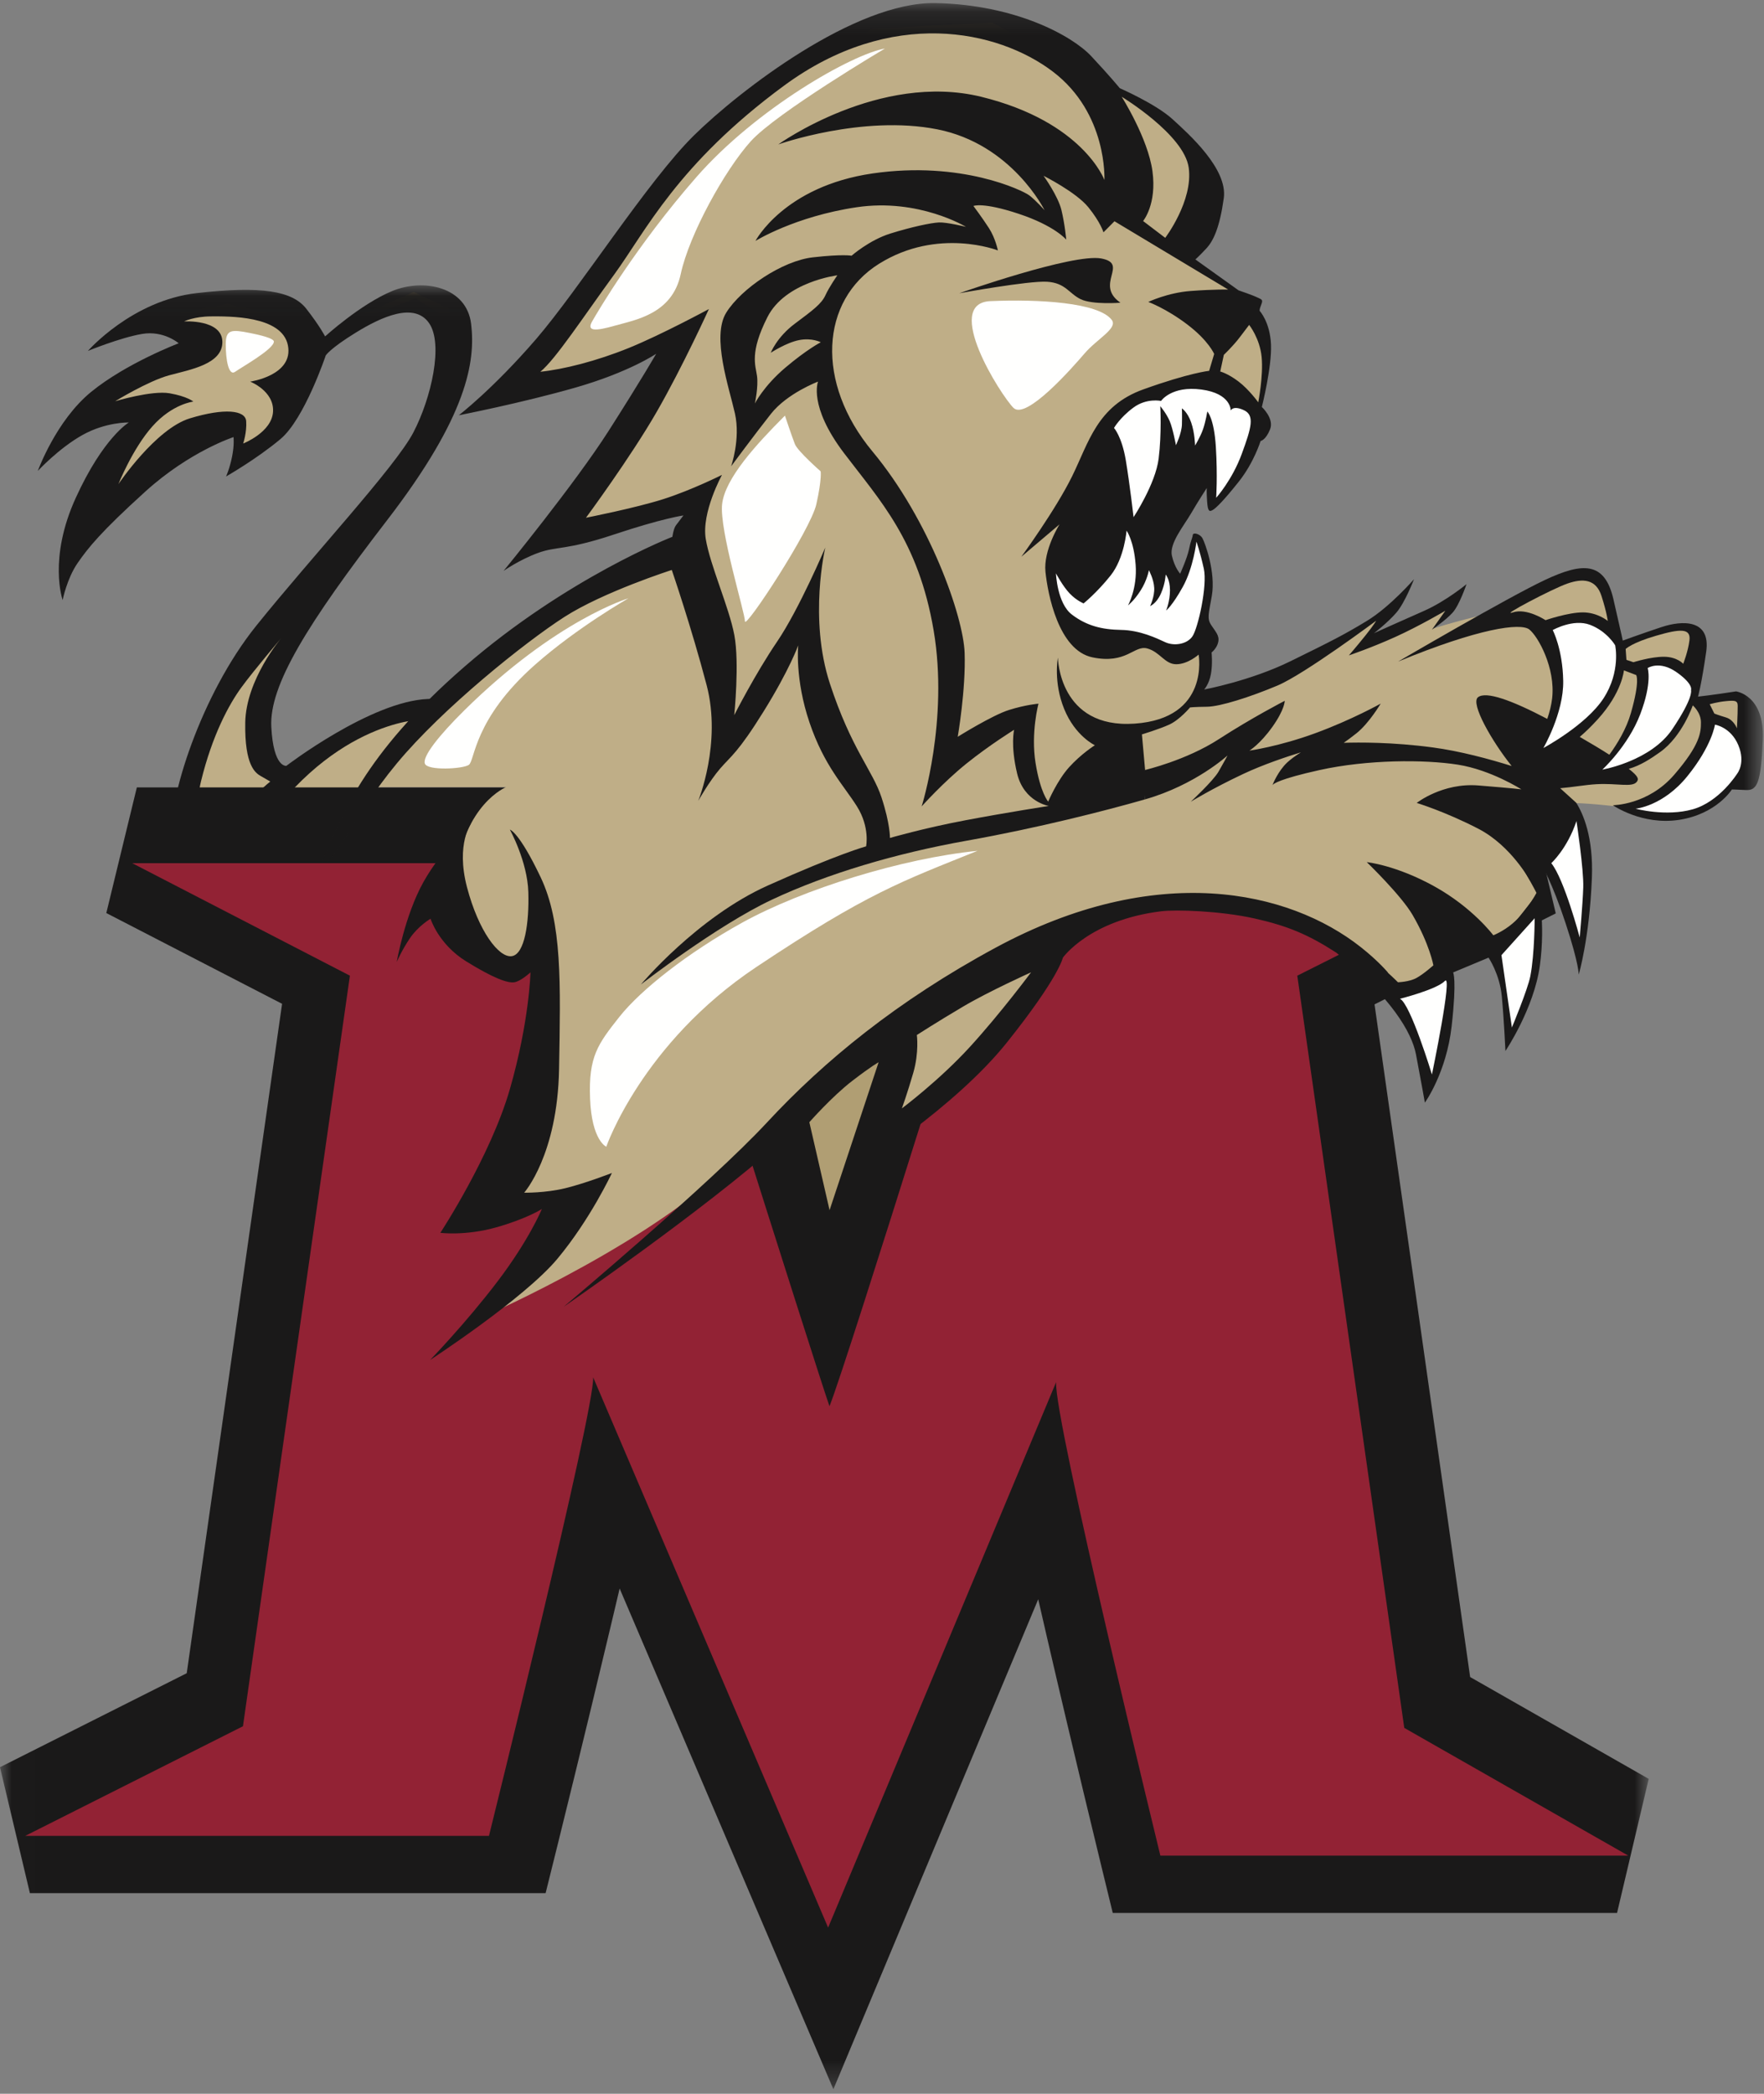
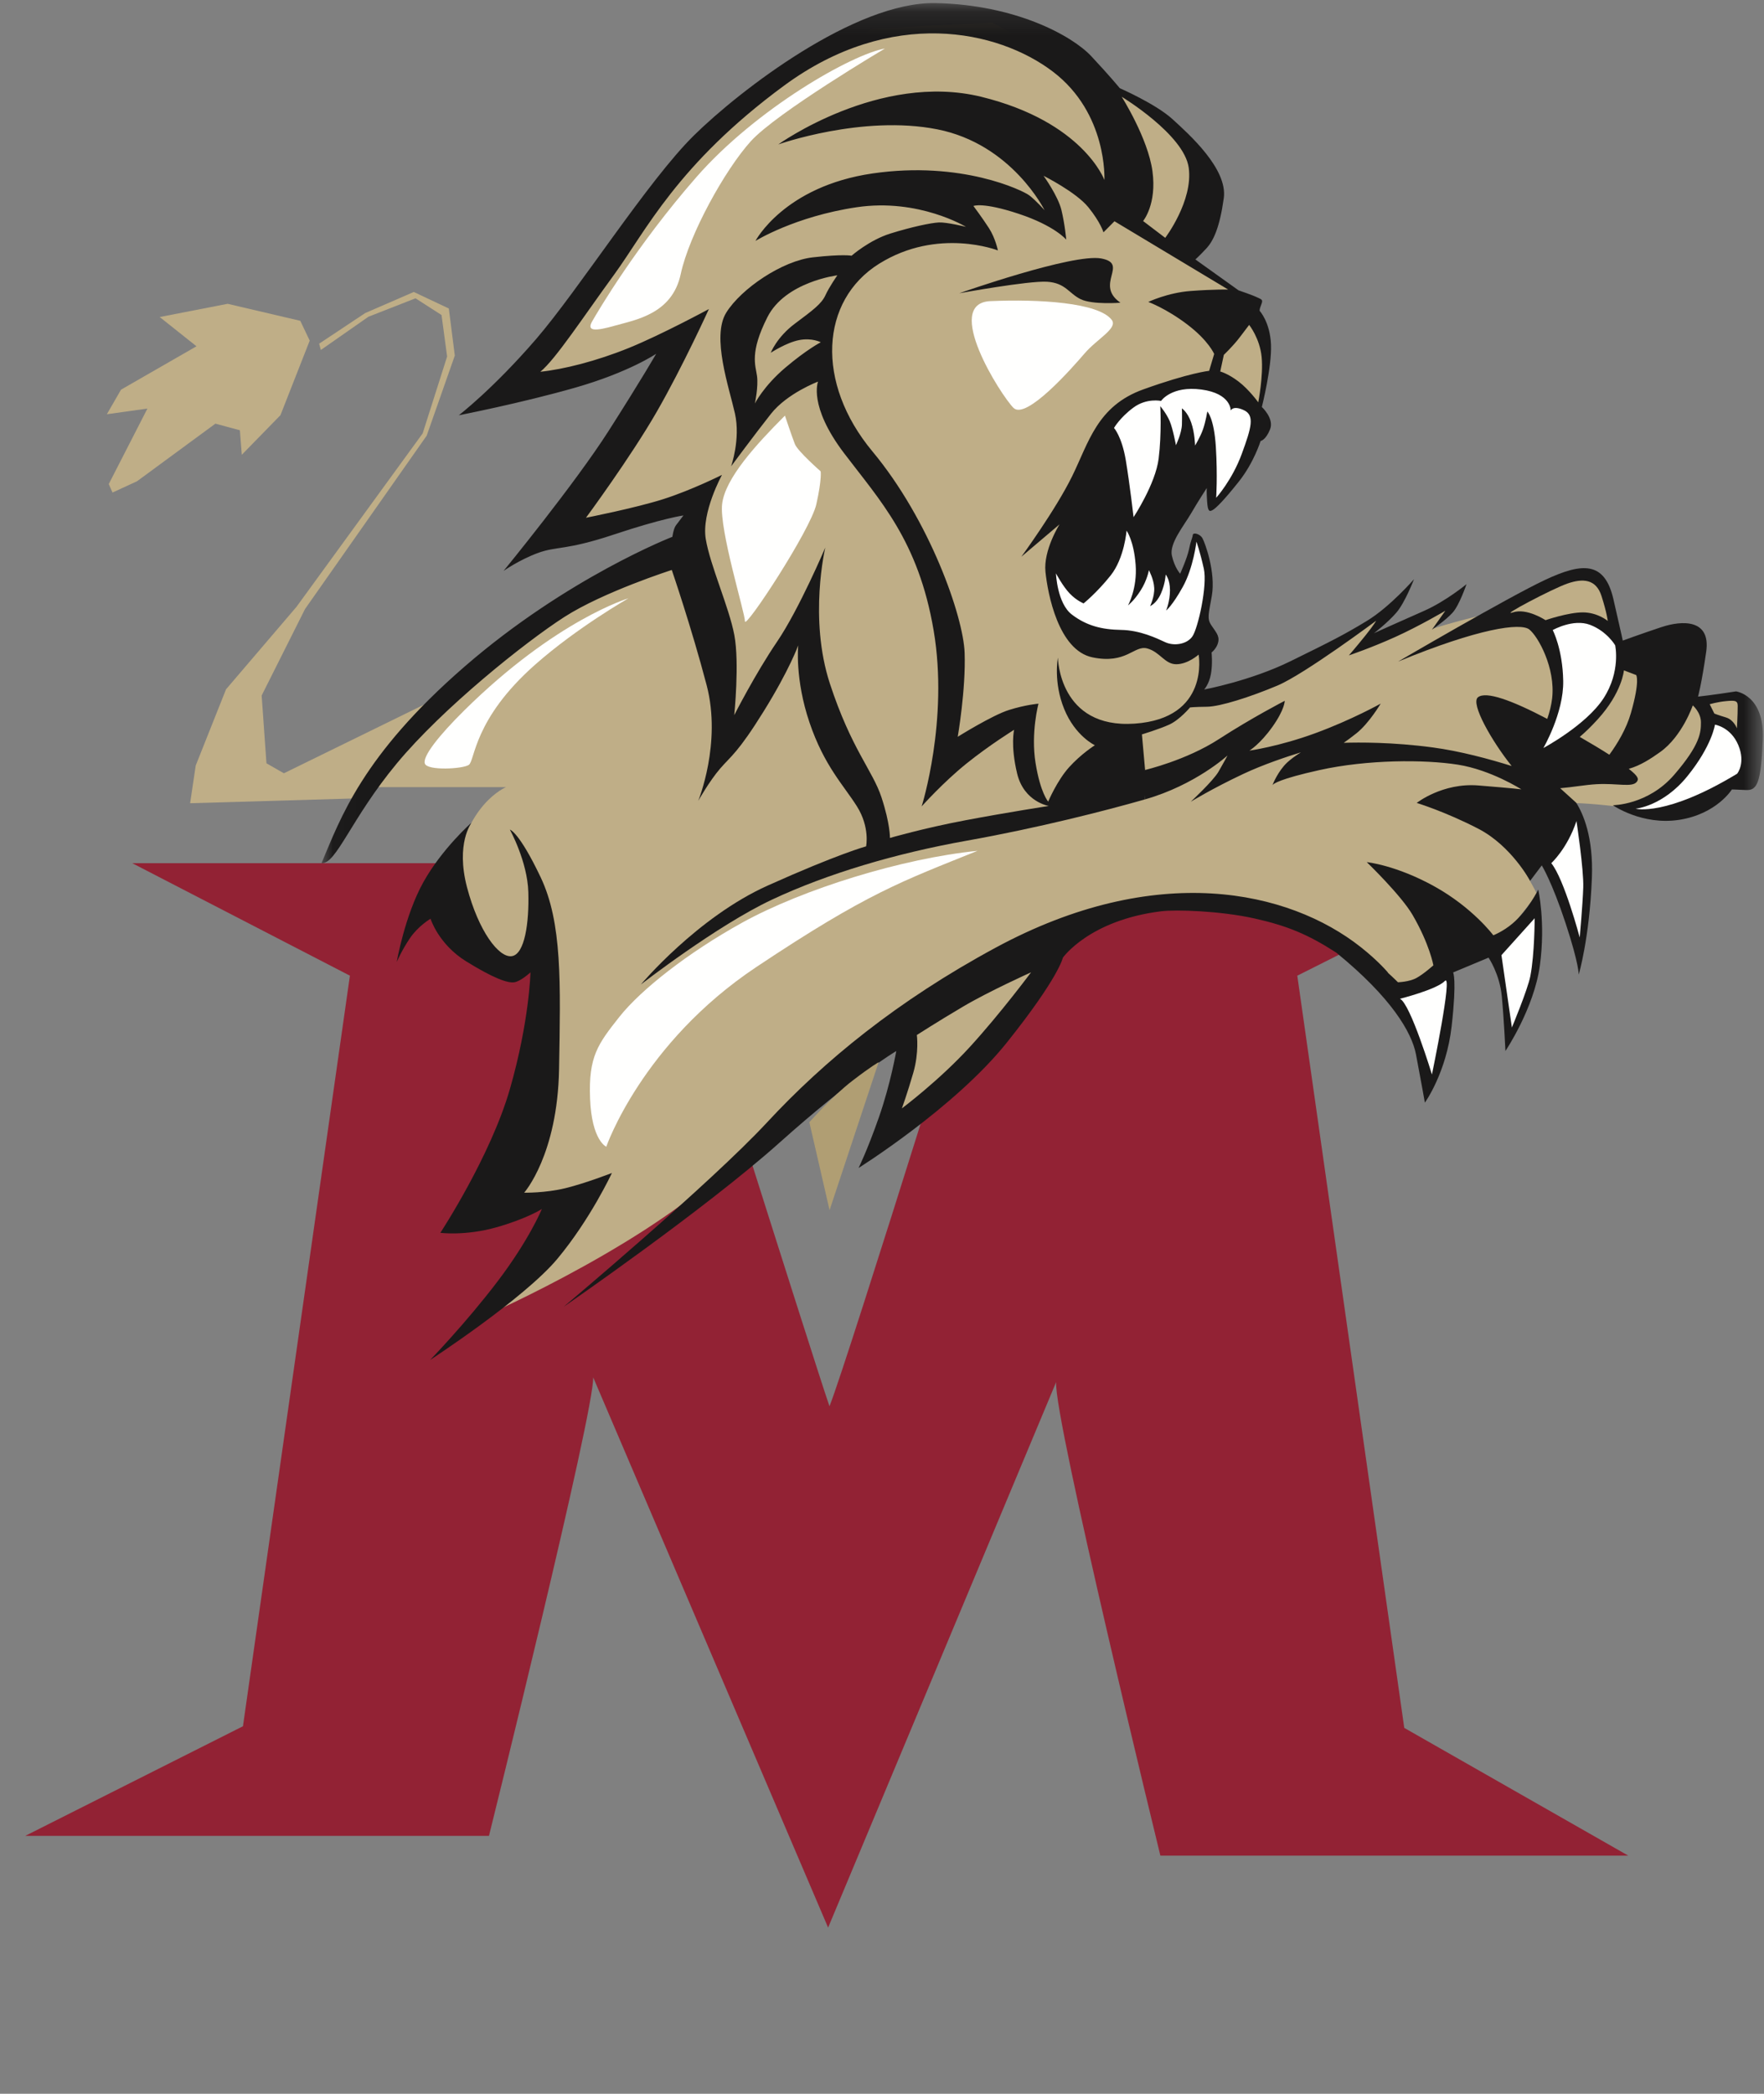
<svg xmlns="http://www.w3.org/2000/svg" xmlns:xlink="http://www.w3.org/1999/xlink" width="75px" height="89px" viewBox="0 0 75 89" version="1.1">
  <rect x="0" y="0" width="75" height="89" fill="#808080" stroke="none" />
  <title>Artboard</title>
  <desc>Created with Sketch.</desc>
  <defs>
-     <polygon id="path-1" points="0.009 0.048 70.098 0.048 70.098 76.726 0.009 76.726" />
    <polygon id="path-3" points="0.02 0.131 61.302 0.131 61.302 56.124 0.02 56.124" />
  </defs>
  <g id="Artboard" stroke="none" stroke-width="1" fill="none" fill-rule="evenodd">
    <g id="Lions-Logo-EPS">
      <polyline id="Fill-1" fill="#BFAE87" points="18.351 29.794 12.07 32.87 11.329 32.446 11.125 29.564 12.969 25.888 18.142 18.519 19.337 15.115 19.083 13.114 17.593 12.411 15.526 13.308 13.569 14.609 13.641 14.877 15.664 13.464 17.666 12.68 18.773 13.391 19.01 15.155 17.971 18.421 12.606 25.794 9.61 29.301 8.322 32.538 8.083 34.143 15.098 33.939 18.351 29.794" />
      <polyline id="Fill-2" fill="#BFAE87" points="12.767 13.637 9.678 12.914 6.79 13.476 8.354 14.72 5.145 16.564 4.543 17.608 6.268 17.367 4.624 20.576 4.784 20.937 5.827 20.456 9.157 18.009 10.199 18.289 10.28 19.332 11.924 17.648 13.168 14.479 12.767 13.637" />
      <g id="Group-6" transform="translate(0, 12.082)">
        <mask id="mask-2" fill="white">
          <use xlink:href="#path-1" />
        </mask>
        <g id="Clip-4" />
-         <path d="M10.427,18.634 C10.396,20.472 10.864,20.778 11.092,20.909 C11.32,21.039 11.491,21.138 11.491,21.138 C11.491,21.138 10.703,21.784 10.075,22.484 C9.447,23.184 9.173,23.595 9.173,23.595 C9.173,23.595 8.07,23.076 8.549,21.117 C9.029,19.158 9.736,17.86 10.262,17.139 C10.789,16.418 11.957,15.043 11.957,15.043 C11.957,15.043 10.458,16.798 10.427,18.634 Z M12.241,2.598 C12.491,3.878 10.637,4.14 10.637,4.14 C10.637,4.14 11.659,4.537 11.609,5.417 C11.558,6.297 10.339,6.771 10.339,6.771 C10.339,6.771 10.5,6.295 10.467,5.822 C10.436,5.35 9.543,5.254 8.076,5.7 C6.609,6.147 5.033,8.499 5.033,8.499 C5.033,8.499 5.634,6.988 6.483,6.037 C7.332,5.084 8.22,4.988 8.22,4.988 C8.22,4.988 7.968,4.768 7.21,4.635 C6.453,4.504 4.896,4.974 4.896,4.974 C4.896,4.974 6.298,4.113 7.195,3.87 C8.092,3.627 9.473,3.397 9.454,2.44 C9.435,1.482 7.826,1.581 7.826,1.581 C7.826,1.581 8.25,1.37 8.971,1.367 C9.692,1.365 11.99,1.319 12.241,2.598 Z M16.668,0.292 C15.327,0.848 13.822,2.218 13.822,2.218 C13.822,2.218 13.61,1.794 13.021,1.04 C12.431,0.285 11.12,0.063 8.365,0.377 C5.611,0.69 3.738,2.834 3.738,2.834 C3.738,2.834 5.124,2.266 6.045,2.112 C6.966,1.959 7.597,2.51 7.597,2.51 C7.597,2.51 5.371,3.354 3.873,4.578 C2.376,5.802 1.608,7.935 1.608,7.935 C1.608,7.935 2.501,6.971 3.504,6.41 C4.507,5.85 5.477,5.876 5.477,5.876 C5.477,5.876 4.396,6.505 3.219,9.086 C2.041,11.668 2.663,13.424 2.663,13.424 C2.663,13.424 2.847,12.508 3.296,11.857 C3.745,11.206 4.284,10.53 6.177,8.814 C8.07,7.098 9.929,6.498 9.929,6.498 C9.929,6.498 9.969,6.824 9.866,7.333 C9.763,7.842 9.612,8.171 9.612,8.171 C9.612,8.171 10.905,7.436 11.924,6.582 C12.945,5.728 13.849,3.029 13.849,3.029 C13.849,3.029 14.012,2.744 15.125,2.058 C16.239,1.371 17.613,0.758 18.238,1.646 C18.865,2.535 18.335,4.844 17.575,6.301 C16.815,7.759 13.274,11.559 10.898,14.513 C8.523,17.467 7.135,21.934 7.291,23.576 C7.447,25.217 7.887,25.242 7.887,25.242 C7.887,25.242 8.718,26.974 10.676,23.812 C13.905,18.598 17.863,18.509 17.863,18.509 C17.863,18.509 18.942,17.6 18.198,17.629 C15.762,17.724 12.176,20.471 12.176,20.471 C12.176,20.471 11.626,20.571 11.535,18.816 C11.444,17.06 13.049,14.458 16.466,10.02 C19.883,5.58 20.22,3.275 20.031,1.69 C19.842,0.105 18.009,-0.264 16.668,0.292 L16.668,0.292 Z" id="Fill-3" fill="#1A1919" mask="url(#mask-2)" />
        <path d="M62.506,59.204 C62.173,56.856 58.921,33.984 58.441,30.611 C60.82,29.417 66.146,26.744 66.146,26.744 L64.879,21.389 L40.715,21.389 L40.098,23.379 C38.765,27.675 37.197,27.598 35.716,32.275 C34.169,27.396 32.066,27.294 30.829,23.368 L30.207,21.389 L5.818,21.389 L4.52,26.729 C4.52,26.729 9.667,29.386 11.993,30.587 C11.519,33.914 8.294,56.552 7.939,59.042 C5.998,60.019 0,63.037 0,63.037 L1.271,68.39 L23.198,68.39 L23.731,66.244 C23.742,66.199 24.87,61.659 25.975,57.004 C26.106,56.454 26.229,55.934 26.345,55.441 C29.296,62.354 35.433,76.726 35.433,76.726 C35.433,76.726 41.292,62.716 44.142,55.899 C44.261,56.416 44.385,56.96 44.519,57.536 C45.631,62.343 46.774,67.027 46.785,67.074 L47.311,69.232 L68.752,69.232 L70.098,63.533 C66.573,61.523 63.286,59.648 62.506,59.204" id="Fill-5" fill="#1A1919" mask="url(#mask-2)" />
      </g>
      <path d="M27.935,36.691 C27.935,36.691 34.563,57.74 35.267,59.776 C36.032,57.877 42.6,36.691 42.6,36.691 L64.679,36.691 L55.157,41.473 L59.705,73.448 L69.229,78.878 L49.335,78.878 C49.335,78.878 44.787,60.244 44.904,58.749 L35.209,81.937 L25.22,58.546 C25.279,59.969 20.79,78.037 20.79,78.037 L1.074,78.037 L10.33,73.378 L14.877,41.473 L5.621,36.691 L27.935,36.691" id="Fill-7" fill="#922234" />
      <g id="Group-13" transform="translate(13.651, 0)">
        <mask id="mask-4" fill="white">
          <use xlink:href="#path-3" />
        </mask>
        <g id="Clip-9" />
        <path d="M5.718,37.236 C5.806,40.233 6.675,40.575 6.675,40.575 L8.357,41.001 L9.472,40.005 L9.177,48.14 L7.146,51.574 L10.105,51.045 L6.549,56.124 C6.549,56.124 13.249,53.24 16.949,49.891 C20.647,46.541 24.751,43.637 24.751,43.637 L24.824,45.314 L24.005,48.239 L26.513,46.24 L30.719,40.883 L33.829,38.802 L39.752,38.339 L45.31,41.515 L45.987,42.196 L47.56,41.35 L46.303,37.28 L49.473,40.215 L50.405,39.662 L51.704,38.008 C51.704,38.008 51.541,37.677 51.099,36.916 C50.657,36.156 53.218,34.799 53.218,34.799 C53.218,34.799 50.538,33.773 55.004,34.27 C59.471,34.766 56.427,34.203 56.427,34.203 L60.527,31.216 L58.663,30.377 L57.883,29.174 L55.136,27.876 L54.703,26.105 C54.703,26.105 52.343,25.521 50.487,25.9 C48.632,26.278 47.316,26.708 47.316,26.708 L48.199,25.618 L46.429,26.392 L44.326,27.242 L45.178,26.156 L44.471,26.472 L42.541,27.673 L38.645,29.58 L37.178,29.593 L37.602,28.348 L37.562,26.915 L37.665,24.464 L37.405,23.249 L37.259,22.863 L37.061,23.702 L36.63,24.668 L35.89,23.831 L36.053,22.277 L37.746,20.483 L37.914,21.023 L37.96,21.361 L38.454,20.856 L39.51,19.211 L39.878,17.786 L40.071,16.228 L40.11,14.222 L38.882,12.327 L37.338,11.32 L36.797,11.018 L37.317,8.197 L36.624,5.636 L34.661,4.31 L33.888,3.914 L28.547,0.957 L23.456,1.215 L18.433,4.026 L14.673,8.072 L10.257,13.957 L8.16,16.681 L12.833,15.199 L15.192,14.158 L12.776,18.207 L9.598,22.86 L16.231,21.079 L15.596,23.291 L10.228,25.868 L5.934,29.205 L1.935,33.459 L7.866,33.459 C7.866,33.459 6.079,34.178 5.718,37.236" id="Fill-8" fill="#BFAE87" mask="url(#mask-4)" />
        <path d="M27.588,44.499 C26.283,45.927 24.695,47.114 24.695,47.114 C24.695,47.114 24.922,46.488 25.177,45.61 C25.432,44.731 25.331,43.995 25.331,43.995 C25.331,43.995 26.193,43.439 27.292,42.79 C28.39,42.139 30.187,41.331 30.187,41.331 C30.187,41.331 28.893,43.071 27.588,44.499 Z M50.657,39.256 C50.252,39.6 49.84,39.756 49.84,39.756 C49.84,39.756 48.964,38.579 47.328,37.674 C45.694,36.769 44.46,36.647 44.46,36.647 C44.46,36.647 45.919,38.052 46.408,38.892 C47.134,40.142 47.292,41.033 47.292,41.033 C47.292,41.033 46.883,41.402 46.571,41.572 C46.259,41.741 45.785,41.753 45.785,41.753 C45.785,41.753 45.611,41.576 45.353,41.344 L45.368,41.349 C45.368,41.349 44.975,40.867 44.202,40.257 C41.142,37.843 35.517,36.585 28.669,40.289 C24.491,42.548 21.388,45.096 18.963,47.709 C16.538,50.322 10.314,55.548 10.314,55.548 C10.314,55.548 16.313,51.415 19.487,48.575 C22.662,45.734 24.456,44.677 24.456,44.677 C24.456,44.677 24.211,46.086 23.716,47.497 C23.221,48.909 22.853,49.647 22.853,49.647 C22.853,49.647 26.942,47.088 29.157,44.316 C31.373,41.544 31.539,40.709 31.539,40.709 C31.539,40.709 32.655,39.116 35.715,38.736 C36.351,38.657 38.247,38.719 39.686,39.041 C41.063,39.35 41.941,39.705 43.166,40.496 C45.52,42.415 46.373,43.892 46.551,44.813 C46.752,45.86 46.93,46.87 46.93,46.87 C46.93,46.87 47.845,45.61 48.07,43.608 C48.295,41.606 48.131,41.336 48.131,41.336 L49.637,40.707 C49.637,40.707 50.11,41.396 50.201,42.348 C50.291,43.299 50.356,44.674 50.356,44.674 C50.356,44.674 51.573,42.869 51.821,41.032 C52.068,39.195 51.75,37.814 51.75,37.814 C51.75,37.814 51.322,38.692 50.657,39.256 Z M55.691,30.307 C55.497,30.984 55.115,31.614 54.774,32.082 C54.435,31.864 54.017,31.612 53.515,31.323 C53.734,31.138 53.985,30.899 54.276,30.58 C55.318,29.438 55.393,28.496 55.393,28.496 L55.914,28.694 C55.914,28.694 56.088,28.918 55.691,30.307 Z M60.158,29.389 C59.214,29.538 58.544,29.612 58.544,29.612 C58.544,29.612 58.693,29.091 58.892,27.701 C59.09,26.312 57.874,26.361 56.981,26.659 C56.088,26.957 55.344,27.23 55.344,27.23 C55.344,27.23 55.318,27.081 54.946,25.468 C54.574,23.855 53.631,23.905 52.043,24.649 C50.455,25.394 45.79,28.123 45.79,28.123 C49.214,26.709 51.001,26.461 51.373,26.759 C51.746,27.056 52.49,28.396 52.341,29.687 C52.307,29.979 52.232,30.275 52.134,30.558 C50.599,29.753 49.533,29.375 49.19,29.637 C48.851,29.896 49.792,31.529 50.621,32.561 C49.675,32.265 48.429,31.927 47.263,31.771 C45.558,31.543 44.116,31.554 43.479,31.575 C43.616,31.481 43.8,31.347 44.028,31.165 C44.565,30.733 45.051,29.909 45.051,29.909 C45.051,29.909 43.83,30.594 42.275,31.165 C40.72,31.736 39.469,31.907 39.469,31.907 C39.469,31.907 39.911,31.647 40.446,30.898 C40.98,30.146 40.972,29.79 40.972,29.79 C40.972,29.79 39.575,30.509 38.176,31.416 C36.776,32.324 35.035,32.729 35.035,32.729 L35.027,33.981 C37.174,33.37 38.54,32.113 38.54,32.113 C38.54,32.113 38.382,32.414 38.156,32.803 C37.931,33.193 36.976,34.08 36.976,34.08 C36.976,34.08 37.895,33.516 39.206,32.899 C40.057,32.498 41.061,32.164 41.659,31.98 C41.44,32.119 41.217,32.276 41.064,32.423 C40.694,32.78 40.485,33.285 40.449,33.375 C40.485,33.32 40.734,33.114 42.449,32.734 C44.483,32.283 46.914,32.281 48.329,32.503 C49.743,32.726 51.032,33.553 51.032,33.553 C51.032,33.553 50.733,33.511 49.206,33.388 C47.68,33.264 46.584,34.13 46.584,34.13 C46.584,34.13 47.81,34.504 49.211,35.232 C50.612,35.959 51.405,37.442 51.405,37.442 L51.901,36.786 C51.901,36.786 52.333,37.481 52.914,39.245 C53.495,41.009 53.47,41.432 53.47,41.432 C53.47,41.432 53.928,39.901 54.031,37.329 C54.102,35.579 53.656,34.581 53.363,34.121 L52.683,33.505 C53.2,33.463 53.749,33.361 54.227,33.334 C55.12,33.285 55.74,33.483 55.939,33.235 C56.036,33.114 56.006,33.001 55.6,32.681 C56.106,32.537 56.547,32.242 56.932,31.969 C57.874,31.299 58.321,29.984 58.321,29.984 C58.321,29.984 58.668,30.282 58.668,30.704 C58.668,31.126 58.643,31.647 57.528,32.937 C56.411,34.228 54.922,34.228 54.922,34.228 C54.922,34.228 56.163,35.096 57.75,34.848 C59.338,34.6 59.984,33.558 59.984,33.558 C59.984,33.558 60.108,33.558 60.579,33.582 C61.051,33.607 61.225,33.309 61.299,31.424 C61.373,29.538 60.158,29.389 60.158,29.389 L60.158,29.389 Z" id="Fill-10" fill="#1A1919" mask="url(#mask-4)" />
        <path d="M38.212,16.536 C37.393,16.195 36.21,16.492 35.499,16.758 C34.787,17.025 33.363,18.004 33.408,18.315 C33.453,18.626 31.095,24.365 31.095,24.365 L31.406,25.966 L33.363,27.078 L35.721,27.433 L37.144,27.433 L37.5,26.366 L37.633,25.121 L37.633,24.097 L37.234,22.896 L37.012,23.608 L36.611,24.853 L36.21,24.053 L35.766,23.03 L37.633,20.451 L37.901,21.117 L38.034,21.473 L38.879,20.495 L39.878,17.786 C39.878,17.786 38.746,16.758 38.212,16.536" id="Fill-11" fill="#FFFFFE" mask="url(#mask-4)" />
        <path d="M31.328,27.955 C31.328,27.955 31.125,28.983 31.595,30.137 C32.065,31.292 32.9,31.678 32.9,31.678 C32.9,31.678 32.324,32.038 31.808,32.608 C31.292,33.179 30.915,34.074 30.915,34.074 C30.915,34.074 30.584,33.713 30.377,32.429 C30.171,31.145 30.502,29.912 30.502,29.912 C30.502,29.912 29.976,29.952 29.257,30.176 C28.537,30.399 27.069,31.319 27.069,31.319 C27.069,31.319 27.418,29.302 27.362,27.747 C27.306,26.192 25.872,22.106 23.442,19.188 C21.012,16.269 21.222,12.771 23.727,11.21 C26.234,9.649 28.776,10.645 28.776,10.645 C28.776,10.645 28.674,10.128 28.396,9.697 C28.119,9.266 27.736,8.756 27.736,8.756 C27.736,8.756 28.119,8.578 29.657,9.087 C31.196,9.596 31.682,10.186 31.682,10.186 C31.682,10.186 31.625,9.537 31.479,8.932 C31.334,8.326 30.718,7.473 30.718,7.473 C30.718,7.473 32.093,8.161 32.62,8.807 C33.145,9.455 33.265,9.876 33.265,9.876 L33.733,9.405 L38.567,12.308 C38.567,12.308 37.971,12.295 36.981,12.368 C35.992,12.441 35.17,12.835 35.17,12.835 C35.17,12.835 35.925,13.106 36.832,13.795 C37.739,14.484 37.972,15.046 37.972,15.046 L37.758,15.763 C37.758,15.763 36.925,15.845 34.959,16.552 C32.992,17.258 32.641,18.806 31.931,20.247 C31.222,21.688 29.773,23.666 29.773,23.666 L31.398,22.288 C31.398,22.288 30.704,23.383 30.799,24.308 C30.894,25.233 31.348,27.64 32.795,27.942 C34.243,28.244 34.568,27.418 35.119,27.562 C35.67,27.706 35.869,28.24 36.367,28.235 C36.867,28.229 37.311,27.825 37.311,27.825 C37.311,27.825 37.807,30.539 34.587,30.76 C31.367,30.981 31.328,27.955 31.328,27.955 Z M20.327,14.456 C20.875,14.35 21.246,14.549 21.246,14.549 C21.246,14.549 20.661,14.847 19.737,15.63 C18.813,16.413 18.445,17.151 18.445,17.151 C18.445,17.151 18.598,16.443 18.535,15.982 C18.472,15.522 18.213,14.995 18.975,13.485 C19.737,11.974 21.951,11.703 21.951,11.703 C21.951,11.703 21.61,12.186 21.442,12.554 C21.273,12.921 20.904,13.19 20.138,13.763 C19.372,14.337 19.119,14.996 19.119,14.996 C19.119,14.996 19.779,14.562 20.327,14.456 Z M27.398,34.867 C25.599,35.207 24.187,35.619 24.187,35.619 C24.187,35.619 24.2,35.023 23.825,33.887 C23.451,32.75 22.546,31.843 21.634,29.06 C20.723,26.278 21.438,23.274 21.438,23.274 C21.438,23.274 20.327,25.895 19.39,27.273 C18.453,28.651 17.567,30.398 17.567,30.398 C17.567,30.398 17.795,28.179 17.57,26.991 C17.345,25.803 16.541,24.037 16.355,22.906 C16.17,21.775 17.046,20.186 17.046,20.186 C17.046,20.186 15.759,20.831 14.562,21.213 C13.364,21.596 11.263,22.008 11.263,22.008 C11.263,22.008 13.162,19.436 14.273,17.502 C15.384,15.569 16.489,13.137 16.489,13.137 C16.489,13.137 14.482,14.223 13.09,14.789 C11.698,15.354 10.308,15.7 9.322,15.803 C9.969,15.278 11.158,13.458 12.474,11.654 C13.79,9.848 15.148,6.975 19.692,3.635 C24.237,0.295 28.776,1.269 31.113,3.044 C33.449,4.819 33.305,7.651 33.305,7.651 C33.305,7.651 32.405,5.18 28.072,4.115 C23.738,3.052 19.44,6.139 19.44,6.139 C19.44,6.139 23.017,4.869 26.198,5.497 C29.377,6.125 30.761,8.936 30.761,8.936 C30.761,8.936 30.392,8.518 30.113,8.306 C29.834,8.094 27.223,6.825 23.453,7.372 C19.683,7.918 18.469,10.241 18.469,10.241 C18.469,10.241 20.14,9.2 22.774,8.809 C25.409,8.418 27.42,9.643 27.42,9.643 C27.42,9.643 26.611,9.441 26.269,9.456 C25.928,9.472 25.108,9.646 24.208,9.926 C23.309,10.205 22.556,10.87 22.556,10.87 C22.556,10.87 22.201,10.793 20.909,10.939 C19.616,11.084 17.87,12.26 17.229,13.286 C16.588,14.311 17.354,16.488 17.597,17.579 C17.84,18.671 17.434,19.821 17.434,19.821 C17.434,19.821 18.437,18.465 19.129,17.589 C19.823,16.713 21.13,16.221 21.13,16.221 C21.13,16.221 20.708,17.248 22.233,19.259 C23.758,21.27 25.398,22.983 26.045,26.801 C26.692,30.62 25.535,34.278 25.535,34.278 C25.535,34.278 26.457,33.246 27.443,32.455 C28.428,31.663 29.466,31.022 29.466,31.022 C29.466,31.022 29.305,31.67 29.594,32.88 C29.885,34.091 30.94,34.259 30.94,34.259 C30.94,34.259 29.195,34.528 27.398,34.867 Z M36.89,7.13 C37.083,8.541 35.891,10.11 35.891,10.11 L34.95,9.395 C34.95,9.395 35.541,8.69 35.348,7.278 C35.155,5.867 34.04,4.113 34.04,4.113 C34.04,4.113 36.697,5.719 36.89,7.13 Z M39.459,13.811 C39.459,13.811 39.912,14.375 39.99,15.176 C40.068,15.978 39.846,17.102 39.846,17.102 C39.846,17.102 39.461,16.562 39.007,16.217 C38.553,15.872 38.23,15.792 38.23,15.792 L38.383,15.083 C38.383,15.083 38.771,14.718 39.062,14.334 C39.354,13.951 39.459,13.811 39.459,13.811 Z M39.146,19.292 C38.736,20.411 38.057,21.16 38.057,21.16 C38.057,21.16 38.12,20.245 38.044,19.005 C37.968,17.765 37.681,17.492 37.681,17.492 C37.681,17.492 37.613,17.908 37.502,18.235 C37.391,18.563 37.16,18.938 37.16,18.938 C37.16,18.938 37.15,18.409 36.995,17.961 C36.841,17.513 36.6,17.358 36.6,17.358 C36.6,17.358 36.611,17.669 36.601,18.046 C36.59,18.422 36.346,18.924 36.346,18.924 C36.346,18.924 36.219,18.223 36.08,17.898 C35.942,17.573 35.681,17.265 35.681,17.265 C35.681,17.265 35.745,18.413 35.611,19.494 C35.477,20.574 34.545,21.983 34.545,21.983 C34.545,21.983 34.382,20.568 34.214,19.56 C34.044,18.551 33.713,18.191 33.713,18.191 C33.713,18.191 33.966,17.749 34.534,17.329 C35.101,16.907 35.713,17.043 35.713,17.043 C35.713,17.043 36.155,16.388 37.429,16.558 C38.702,16.728 38.676,17.45 38.676,17.45 C38.676,17.45 38.768,17.218 39.236,17.436 C39.704,17.653 39.556,18.174 39.146,19.292 Z M36.637,24.948 C37.089,24.136 37.218,23.025 37.218,23.025 C37.218,23.025 37.369,23.442 37.531,24.17 C37.693,24.897 37.283,26.704 37.049,27.048 C36.814,27.393 36.262,27.469 35.896,27.3 C35.529,27.131 34.826,26.789 34.012,26.776 C33.197,26.762 32.55,26.601 31.923,26.124 C31.294,25.647 31.245,24.372 31.245,24.372 C31.245,24.372 31.539,24.926 31.831,25.229 C32.123,25.533 32.42,25.649 32.42,25.649 C32.42,25.649 32.984,25.197 33.57,24.461 C34.157,23.724 34.247,22.555 34.247,22.555 C34.247,22.555 34.556,22.982 34.633,24.003 C34.71,25.024 34.307,25.735 34.307,25.735 C34.307,25.735 34.562,25.544 34.845,25.099 C35.128,24.654 35.196,24.238 35.196,24.238 C35.196,24.238 35.404,24.616 35.423,24.989 C35.443,25.361 35.248,25.763 35.248,25.763 C35.248,25.763 35.516,25.664 35.707,25.232 C35.898,24.799 35.909,24.423 35.909,24.423 C35.909,24.423 36.091,24.616 36.093,25.085 C36.094,25.554 35.93,25.951 35.93,25.951 C35.93,25.951 36.186,25.76 36.637,24.948 Z M35.078,33.209 L34.9,31.217 C34.9,31.217 35.62,31.001 36.061,30.801 C36.503,30.6 36.946,30.071 36.946,30.071 C36.946,30.071 37.107,30.048 37.669,30.042 C38.231,30.035 39.511,29.626 40.663,29.141 C41.816,28.655 44.858,26.387 44.858,26.387 C44.858,26.387 44.785,26.538 44.404,27.012 C44.024,27.486 43.699,27.859 43.699,27.859 C43.699,27.859 44.641,27.542 45.678,27.073 C46.716,26.602 47.8,25.962 47.8,25.962 L47.231,26.766 C47.231,26.766 47.831,26.356 48.115,26.036 C48.4,25.716 48.701,24.831 48.701,24.831 C48.701,24.831 47.817,25.562 46.887,25.97 C45.958,26.378 44.767,26.916 44.767,26.916 C44.767,26.916 45.361,26.46 45.724,26.035 C46.088,25.61 46.468,24.62 46.468,24.62 C46.468,24.62 45.456,25.79 44.461,26.395 C43.465,27 42.938,27.26 41.225,28.103 C39.512,28.946 37.546,29.309 37.546,29.309 C37.546,29.309 37.75,29.094 37.832,28.66 C37.913,28.227 37.862,27.734 37.862,27.734 C37.862,27.734 38.088,27.562 38.145,27.289 C38.201,27.016 38.04,26.866 37.842,26.565 C37.659,26.285 37.742,26.078 37.872,25.327 C38.046,24.319 37.579,23.07 37.475,22.881 C37.371,22.692 37.075,22.615 37.062,22.742 C37.048,22.869 36.975,22.982 36.901,23.352 C36.825,23.721 36.526,24.387 36.526,24.387 C36.526,24.387 36.291,24.135 36.174,23.62 C36.057,23.105 36.674,22.364 36.991,21.821 C37.307,21.278 37.657,20.746 37.657,20.746 C37.657,20.746 37.643,20.873 37.671,21.307 C37.7,21.74 37.764,21.762 37.909,21.68 C38.054,21.597 38.385,21.271 39.025,20.465 C39.665,19.658 39.946,18.745 39.946,18.745 C39.946,18.745 40.162,18.716 40.347,18.253 C40.535,17.79 39.999,17.3 39.999,17.3 C39.999,17.3 40.425,15.617 40.388,14.653 C40.349,13.69 39.91,13.219 39.91,13.219 C39.91,13.219 39.876,13.191 39.969,12.96 C40.062,12.729 40.001,12.737 39.8,12.64 C39.599,12.542 39.009,12.342 39.009,12.342 L37.173,11.029 C37.173,11.029 37.341,10.882 37.641,10.559 C37.94,10.238 38.207,9.67 38.38,8.427 C38.555,7.184 36.917,5.72 36.202,5.067 C35.488,4.415 33.959,3.749 33.959,3.749 C33.959,3.749 33.546,3.242 32.742,2.384 C31.936,1.525 29.536,0.197 26.121,0.132 C22.705,0.067 17.812,3.83 15.856,5.754 C13.9,7.677 10.968,12.297 9.134,14.423 C7.298,16.548 5.855,17.652 5.855,17.652 C5.855,17.652 8.534,17.13 10.82,16.474 C13.106,15.818 14.249,15.037 14.249,15.037 C14.249,15.037 13.669,16.054 12.228,18.313 C10.786,20.573 7.759,24.268 7.759,24.268 C7.759,24.268 8.415,23.803 9.218,23.506 C10.021,23.209 10.392,23.408 12.455,22.72 C14.517,22.032 15.407,21.91 15.407,21.91 C15.407,21.91 15.195,22.189 15.089,22.329 C14.983,22.468 14.937,22.818 14.937,22.818 C14.937,22.818 10.455,24.556 6.097,28.339 C1.738,32.123 0.824,34.795 0.02,36.687 C0.644,36.749 1.262,34.813 3.22,32.451 C5.179,30.09 8.674,27.3 10.34,26.228 C12.006,25.157 14.911,24.228 14.911,24.228 C14.911,24.228 15.742,26.647 16.392,29.12 C17.043,31.594 16.034,34.045 16.034,34.045 C16.034,34.045 16.512,33.198 16.97,32.667 C17.429,32.136 17.723,32.002 18.825,30.226 C19.926,28.45 20.287,27.432 20.287,27.432 C20.287,27.432 20.138,28.859 20.766,30.71 C21.394,32.563 22.226,33.387 22.785,34.279 C23.344,35.171 23.173,35.976 23.173,35.976 C23.173,35.976 21.997,36.293 18.994,37.641 C15.99,38.989 13.599,41.847 13.599,41.847 C13.599,41.847 16.82,39.344 19.17,38.242 C21.519,37.139 24.432,36.273 27.453,35.735 C30.474,35.197 33.343,34.462 35.027,33.981 L35.078,33.209 L35.078,33.209 Z" id="Fill-12" fill="#1A1919" mask="url(#mask-4)" />
      </g>
      <path d="M20.044,34.971 C20.044,34.971 18.789,36.08 17.999,37.501 C17.208,38.922 16.868,40.89 16.868,40.89 C16.868,40.89 17.081,40.393 17.432,39.876 C17.783,39.359 18.305,39.053 18.305,39.053 C18.305,39.053 18.64,40.133 19.817,40.863 C20.995,41.592 21.585,41.793 21.861,41.755 C22.138,41.717 22.554,41.332 22.554,41.332 C22.554,41.332 22.509,43.401 21.683,46.28 C20.857,49.158 18.722,52.404 18.722,52.404 C18.722,52.404 19.772,52.542 21.082,52.176 C22.391,51.809 23.038,51.392 23.038,51.392 C23.038,51.392 22.511,52.683 21.16,54.462 C19.809,56.24 18.288,57.808 18.288,57.808 C18.288,57.808 22.291,55.198 23.701,53.505 C25.11,51.813 26.016,49.861 26.016,49.861 C26.016,49.861 24.903,50.294 24.041,50.506 C23.179,50.717 22.286,50.698 22.286,50.698 C22.286,50.698 23.708,49.098 23.77,45.433 C23.832,41.767 23.907,39.225 22.986,37.288 C22.065,35.352 21.678,35.264 21.678,35.264 C21.678,35.264 22.425,36.615 22.463,37.923 C22.501,39.23 22.309,40.569 21.757,40.644 C21.204,40.72 20.344,39.572 19.856,37.716 C19.369,35.861 20.044,34.971 20.044,34.971" id="Fill-14" fill="#1A1919" />
      <path d="M47.637,12.868 C46.514,12.084 48.027,11.214 46.823,10.987 C45.62,10.761 40.785,12.466 40.785,12.466 C40.785,12.466 43.729,11.928 44.517,11.976 C45.304,12.025 45.445,12.474 45.947,12.718 C46.449,12.962 47.637,12.868 47.637,12.868" id="Fill-15" fill="#1A1919" />
      <path d="M19.754,30.183 C23.647,26.342 26.72,25.432 26.72,25.432 C26.72,25.432 24.549,26.666 22.757,28.248 C20.113,30.581 20.201,32.342 19.928,32.516 C19.655,32.689 18.191,32.764 18.067,32.466 C17.943,32.169 18.663,31.26 19.754,30.183" id="Fill-16" fill="#FFFFFE" />
      <path d="M47.269,13.6 C46.713,12.857 44.156,12.711 42.11,12.8 C40.063,12.889 42.555,16.803 43.089,17.337 C43.623,17.87 45.579,15.646 46.113,15.024 C46.647,14.401 47.537,13.956 47.269,13.6" id="Fill-17" fill="#FFFFFE" />
      <path d="M33.373,17.667 C32.159,18.881 30.823,20.339 30.702,21.432 C30.58,22.524 31.673,26.046 31.673,26.41 C31.673,26.775 34.467,22.524 34.709,21.432 C34.952,20.339 34.891,20.035 34.891,20.035 C34.891,20.035 33.92,19.185 33.798,18.881 C33.677,18.578 33.373,17.667 33.373,17.667" id="Fill-18" fill="#FFFFFE" />
      <path d="M41.561,36.166 C38.352,36.489 34.144,37.79 31.552,39.221 C29.245,40.497 27.241,42.075 26.33,43.229 C25.42,44.382 25.017,44.91 25.088,46.697 C25.158,48.484 25.777,48.745 25.777,48.745 C25.777,48.745 27.292,44.348 32.159,41.104 C36.895,37.946 38.352,37.461 41.561,36.166" id="Fill-19" fill="#FFFFFE" />
      <path d="M37.624,2.063 C36.227,2.305 32.159,4.613 29.609,7.528 C27.059,10.442 25.42,13.235 25.177,13.66 C24.934,14.085 25.298,14.085 26.148,13.842 C26.998,13.599 28.577,13.356 28.941,11.656 C29.305,9.956 30.823,7.224 31.916,6.01 C33.009,4.795 37.624,2.063 37.624,2.063" id="Fill-20" fill="#FFFFFE" />
-       <path d="M11.644,14.519 C11.644,14.842 10.28,15.602 9.999,15.803 C9.718,16.003 9.598,15.281 9.598,14.639 C9.598,13.997 9.838,13.997 10.641,14.158 C11.443,14.318 11.644,14.439 11.644,14.519" id="Fill-21" fill="#FFFFFE" />
      <path d="M37.356,45.154 L35.271,51.441 L34.411,47.702 C34.411,47.702 35.371,46.61 36.231,45.948 C37.091,45.287 37.356,45.154 37.356,45.154" id="Fill-22" fill="#B09E73" />
      <path d="M66.017,26.783 C66.017,26.783 66.885,26.287 67.605,26.56 C68.324,26.833 68.672,27.429 68.672,27.429 C68.672,27.429 68.92,28.545 68.175,29.687 C67.431,30.828 65.62,31.796 65.62,31.796 C65.62,31.796 66.488,30.307 66.463,28.942 C66.438,27.577 66.017,26.783 66.017,26.783" id="Fill-23" fill="#FFFFFE" />
-       <path d="M71.277,28.57 C70.555,28.064 70.053,28.397 70.053,28.397 C70.053,28.397 70.26,28.992 69.739,30.357 C69.217,31.721 68.126,32.715 68.126,32.715 C68.126,32.715 70.185,32.359 71.103,30.994 C72.021,29.629 71.897,29.339 71.897,29.339 C71.897,29.339 72.021,29.091 71.277,28.57" id="Fill-24" fill="#FFFFFE" />
-       <path d="M72.915,30.803 C72.915,30.803 73.585,30.903 73.907,31.672 C74.23,32.441 73.858,32.888 73.858,32.888 C73.858,32.888 73.113,34.078 71.972,34.401 C70.83,34.724 69.54,34.376 69.54,34.376 C69.54,34.376 70.706,34.277 71.748,32.986 C72.791,31.696 72.915,30.803 72.915,30.803" id="Fill-25" fill="#FFFFFE" />
+       <path d="M72.915,30.803 C72.915,30.803 73.585,30.903 73.907,31.672 C74.23,32.441 73.858,32.888 73.858,32.888 C70.83,34.724 69.54,34.376 69.54,34.376 C69.54,34.376 70.706,34.277 71.748,32.986 C72.791,31.696 72.915,30.803 72.915,30.803" id="Fill-25" fill="#FFFFFE" />
      <path d="M68.357,26.395 C68.357,26.395 67.927,26.031 67.298,26.031 C66.669,26.031 65.711,26.362 65.711,26.362 C65.711,26.362 64.916,25.833 64.321,26.031 C63.725,26.23 65.974,25.039 66.637,24.807 C67.298,24.576 67.86,24.609 68.092,25.337 C68.324,26.064 68.357,26.395 68.357,26.395" id="Fill-26" fill="#BFAE87" />
-       <path d="M71.83,27.222 C71.772,27.693 71.566,28.215 71.566,28.215 C71.566,28.215 71.302,27.917 70.739,27.917 C70.177,27.917 69.449,28.149 69.449,28.149 L69.151,28.049 L69.118,27.586 C69.118,27.586 69.383,27.321 70.409,27.024 C71.434,26.726 71.897,26.693 71.83,27.222" id="Fill-27" fill="#BFAE87" />
      <path d="M73.882,30.002 C73.882,30.4 73.849,30.961 73.849,30.961 C73.849,30.961 73.717,30.597 73.386,30.498 C73.055,30.399 72.889,30.332 72.889,30.332 L72.691,29.935 C72.691,29.935 73.022,29.837 73.386,29.803 C73.75,29.77 73.882,29.77 73.882,30.002" id="Fill-28" fill="#BFAE87" />
      <path d="M59.522,42.455 C59.522,42.455 61.08,42.063 61.431,41.699 C61.782,41.336 60.882,45.674 60.882,45.674 C60.882,45.674 59.967,42.663 59.522,42.455" id="Fill-29" fill="#FFFFFE" />
      <path d="M65.249,39.032 L63.837,40.601 L64.281,43.676 C64.281,43.676 64.955,42.064 65.066,41.49 C65.249,40.544 65.249,39.032 65.249,39.032" id="Fill-30" fill="#FFFFFE" />
      <path d="M65.955,36.691 C65.955,36.691 66.635,36.077 67.027,34.9 C67.027,34.9 67.341,36.966 67.315,37.724 C67.289,38.483 67.165,39.849 67.165,39.849 C67.165,39.849 66.504,37.357 65.955,36.691" id="Fill-31" fill="#FFFFFE" />
    </g>
  </g>
</svg>